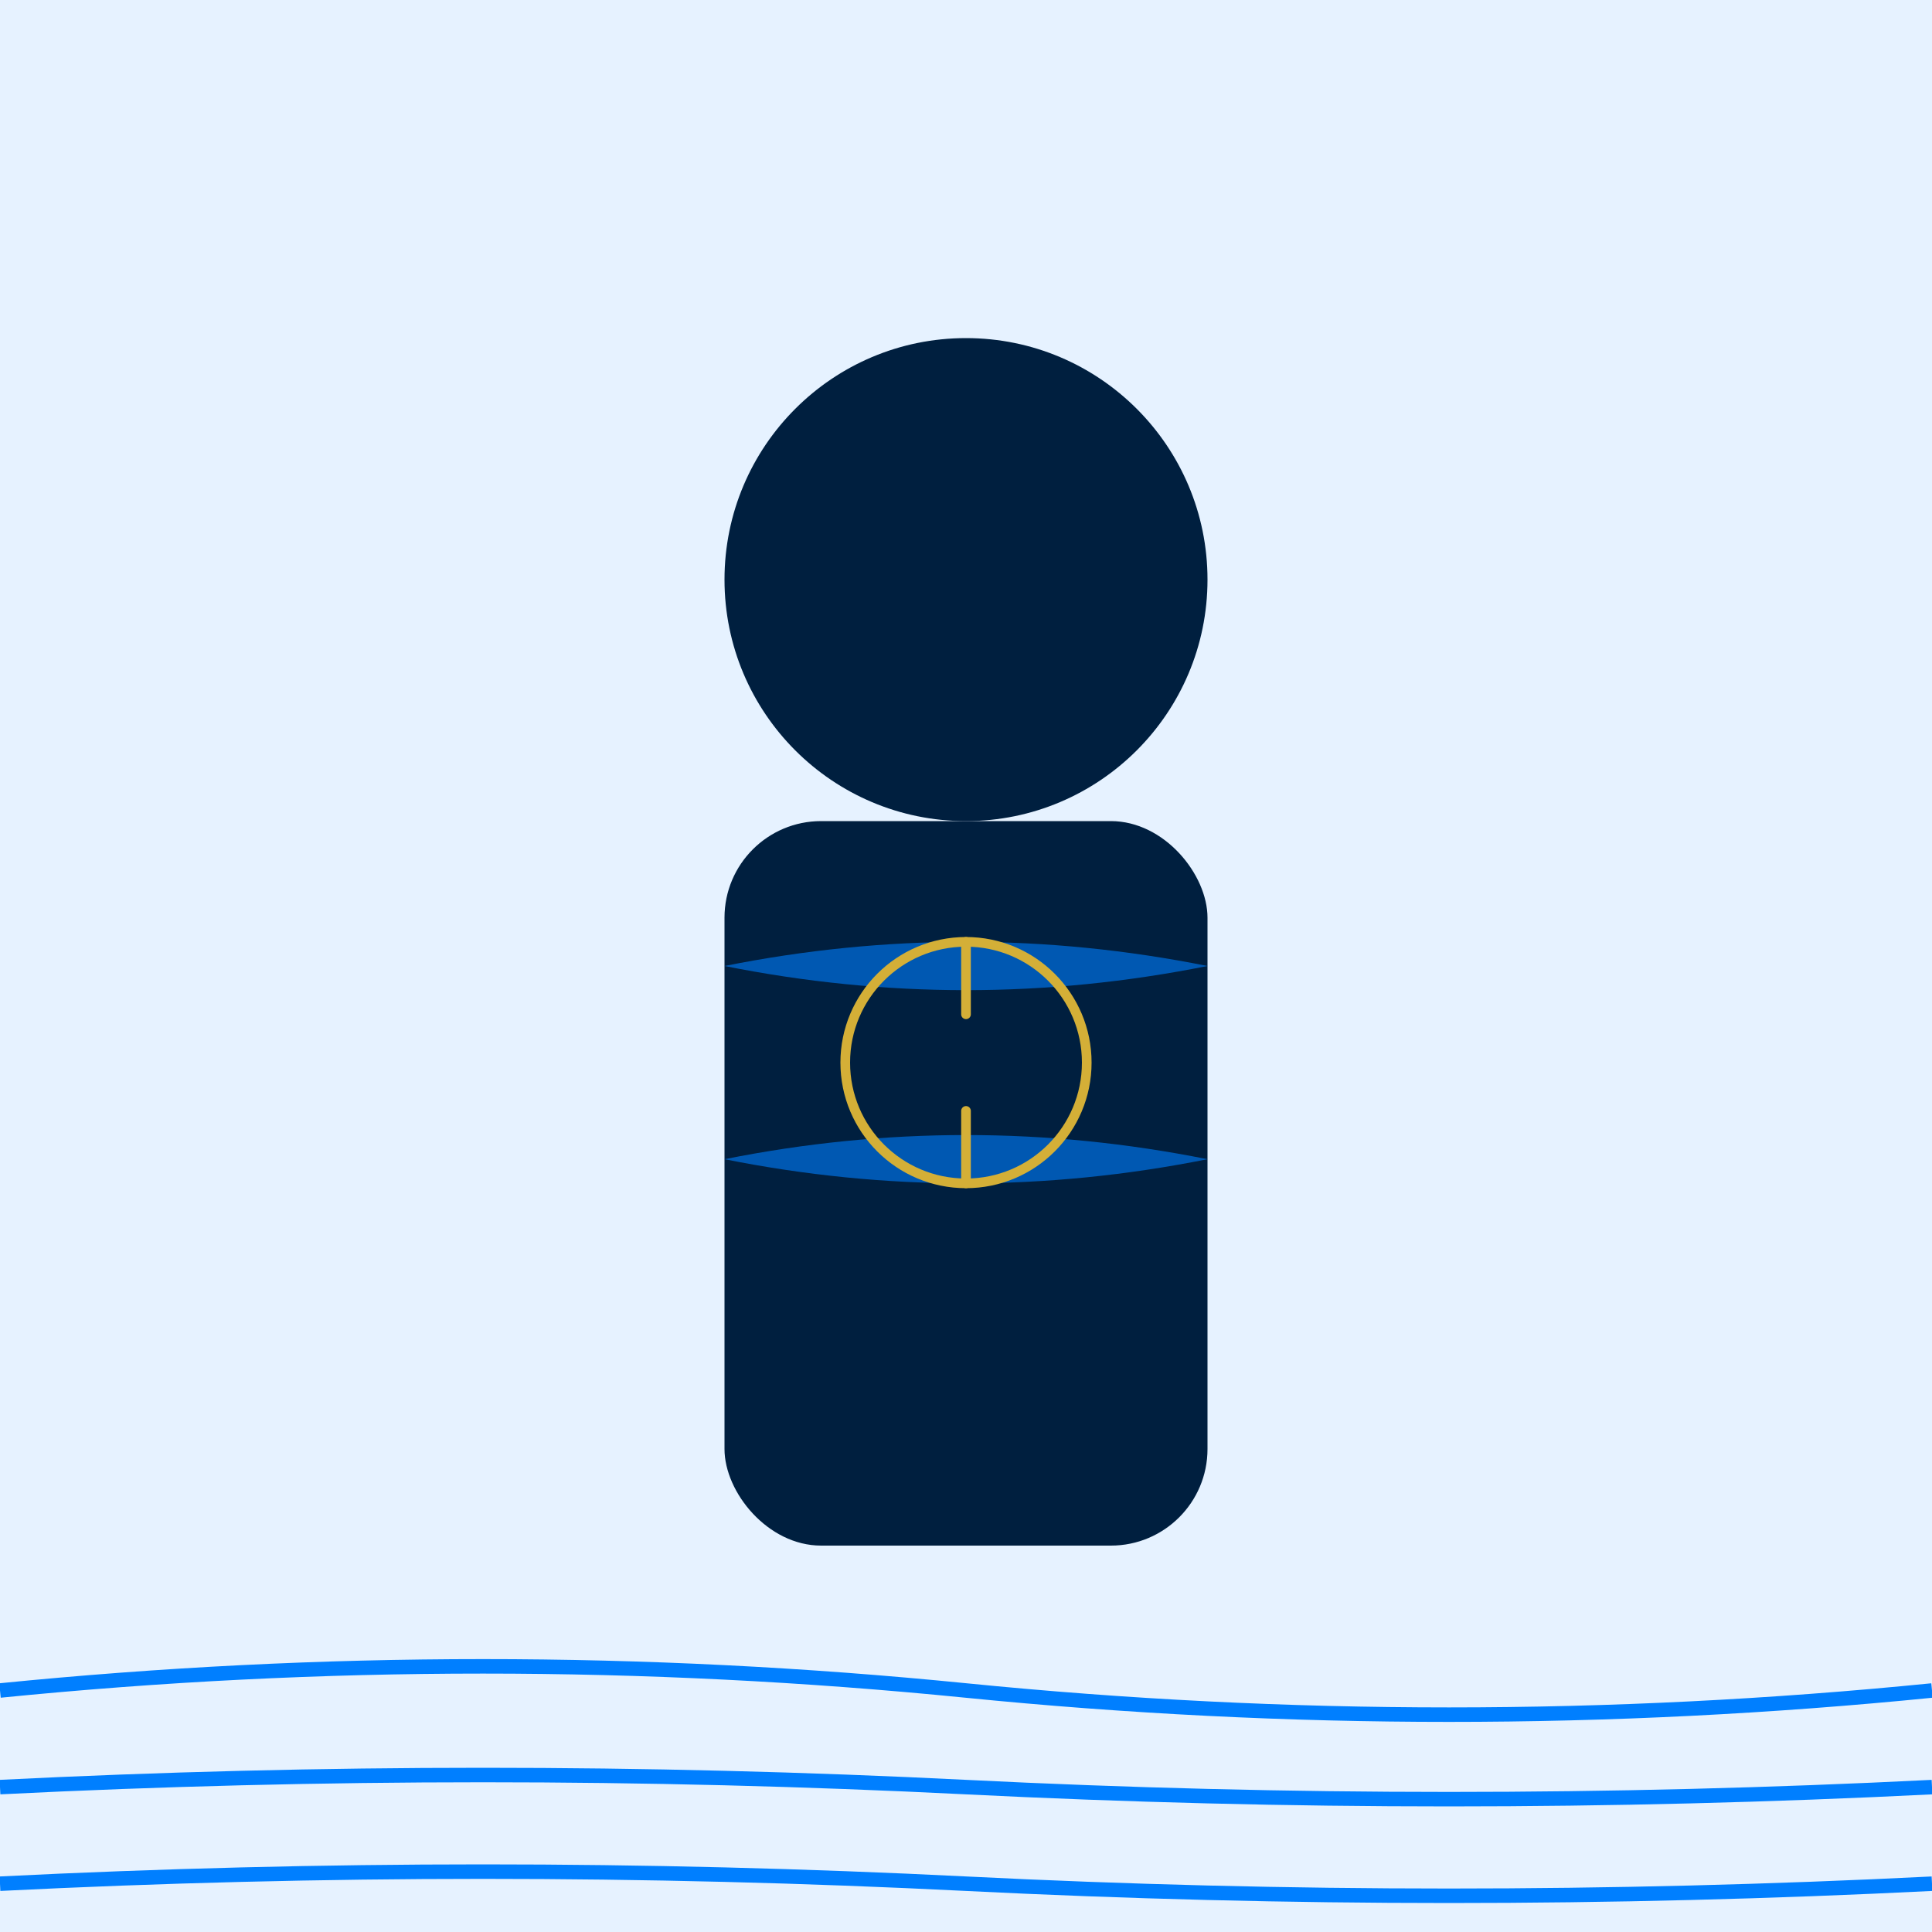
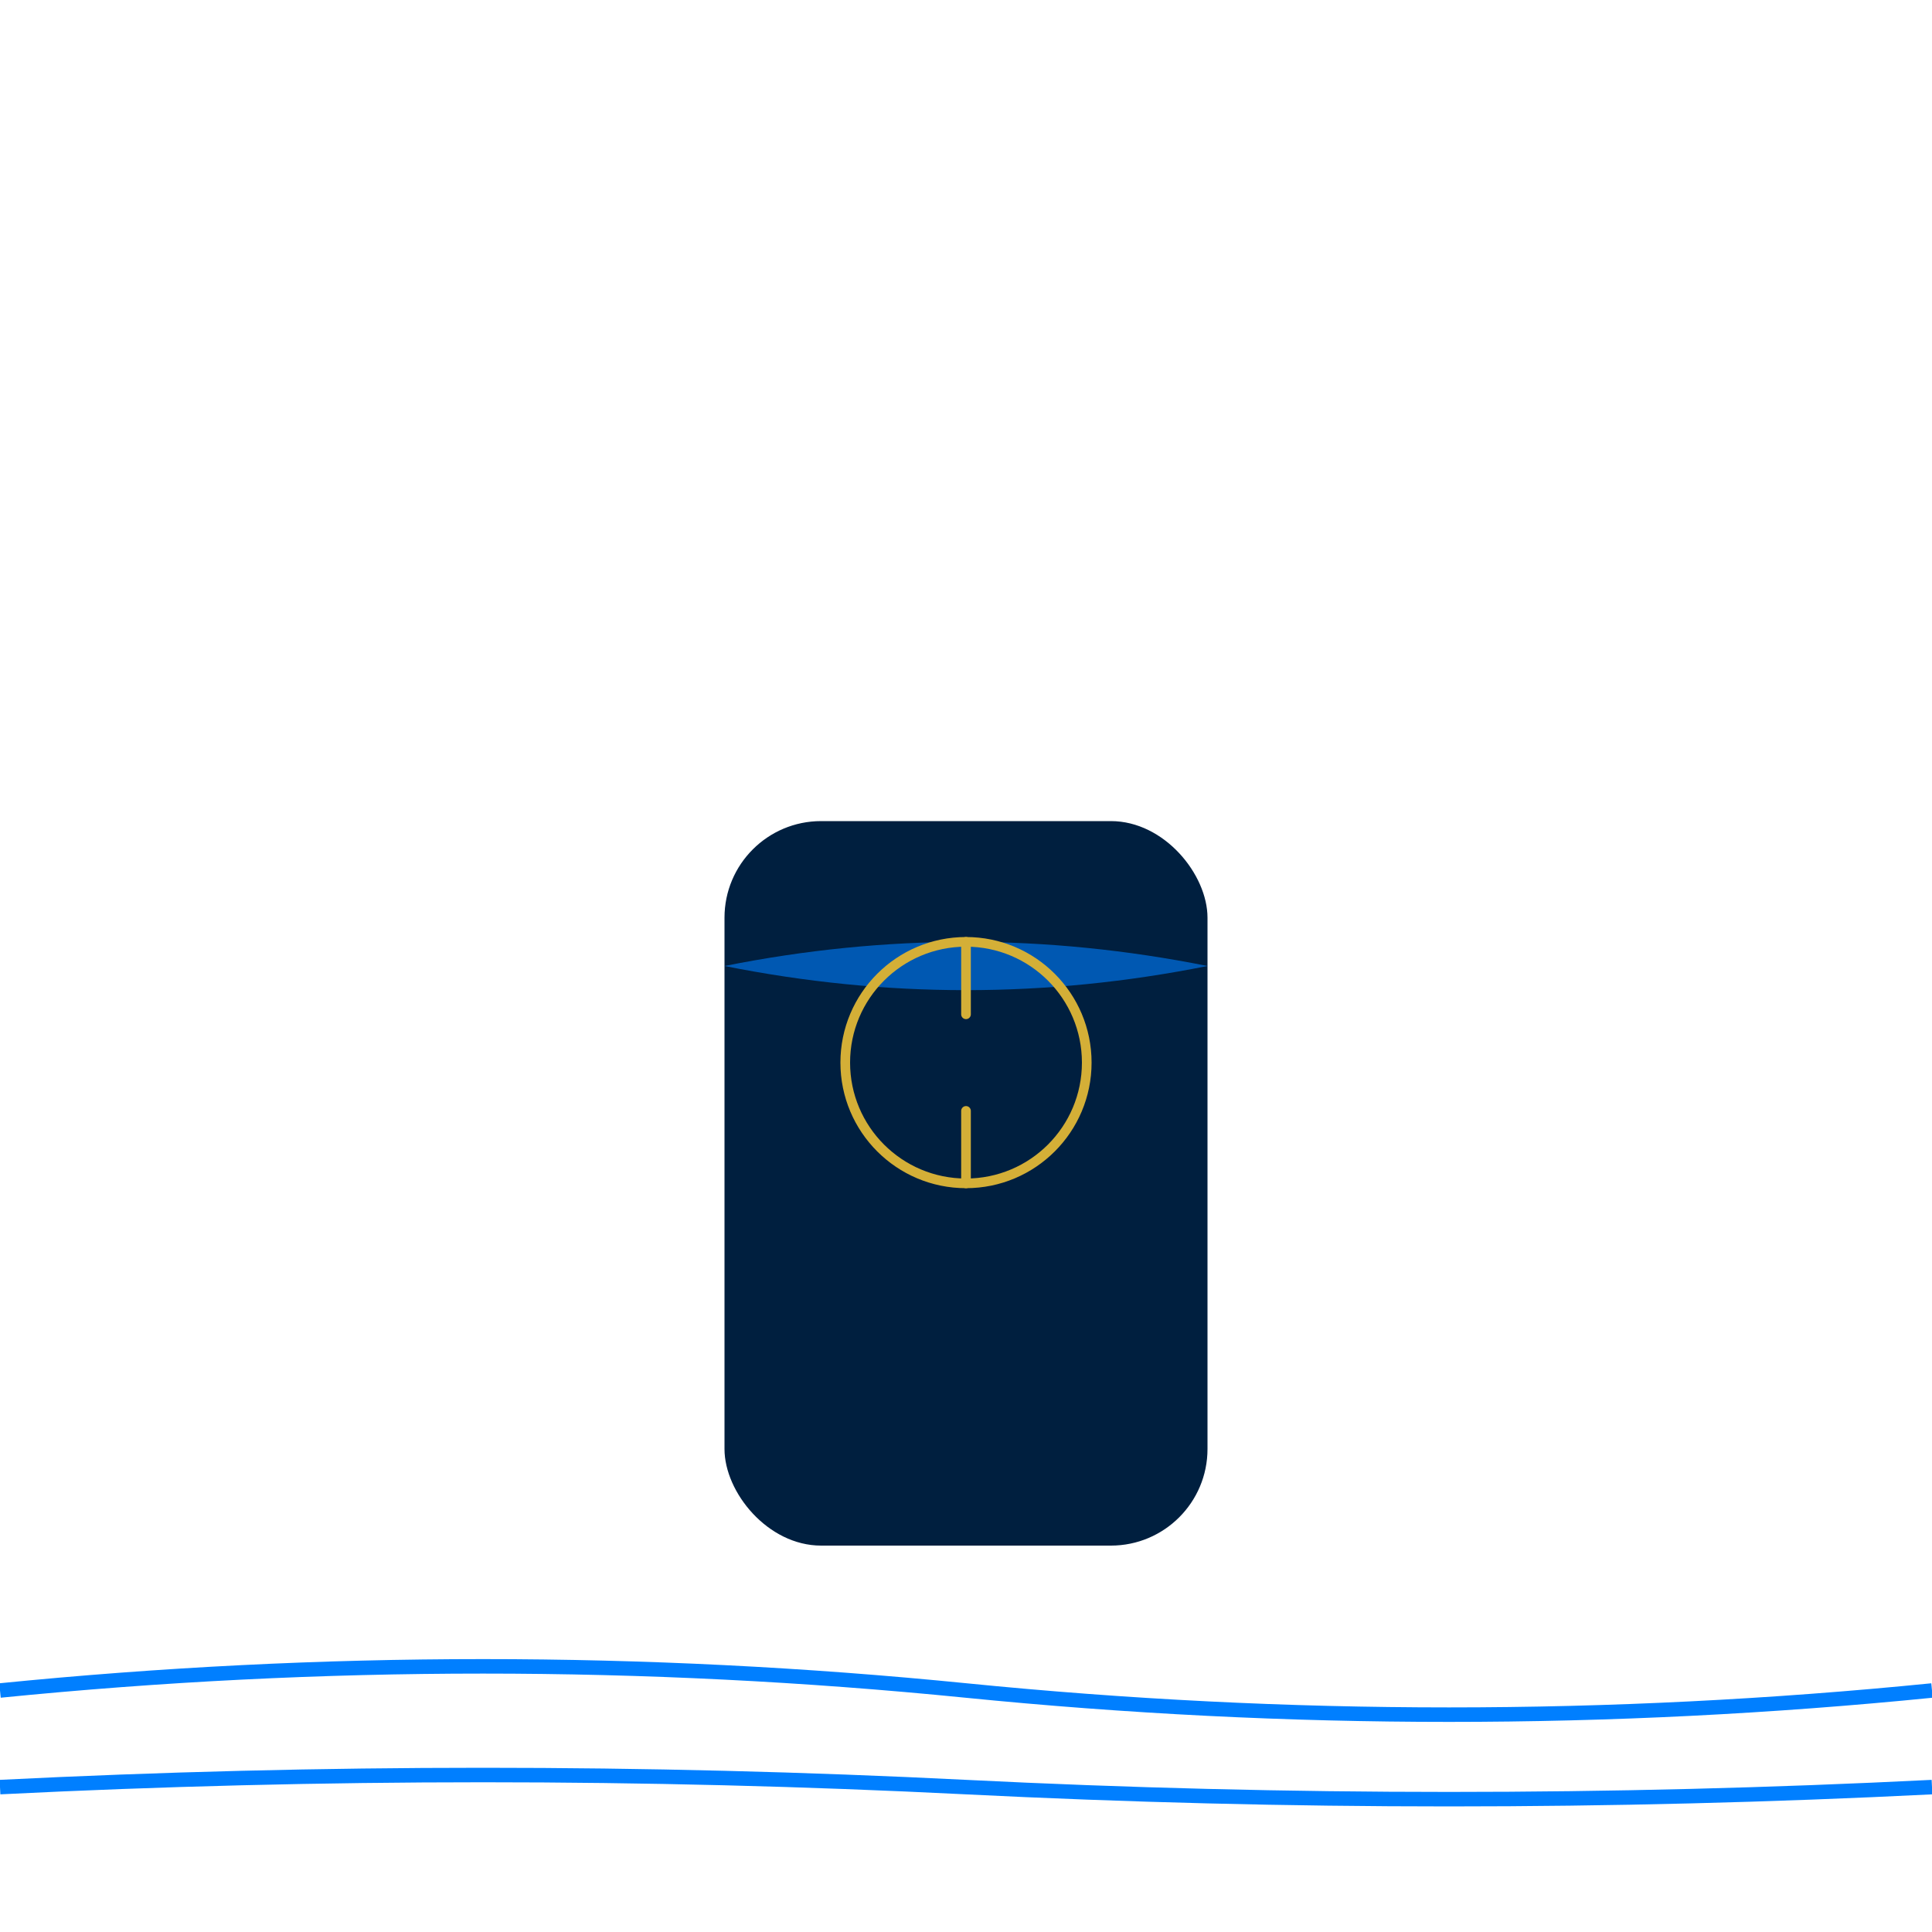
<svg xmlns="http://www.w3.org/2000/svg" viewBox="0 0 400 400" fill="none">
-   <rect width="400" height="400" fill="#007FFF" opacity="0.1" />
-   <circle cx="200" cy="120" r="50" fill="#001F3F" />
  <rect x="150" y="170" width="100" height="150" rx="20" fill="#001F3F" />
  <path d="M 150 200 Q 200 190, 250 200 Q 200 210, 150 200" fill="#007FFF" opacity="0.6" />
-   <path d="M 150 240 Q 200 230, 250 240 Q 200 250, 150 240" fill="#007FFF" opacity="0.6" />
  <circle cx="200" cy="220" r="25" stroke="#D4AF37" stroke-width="2" fill="none" />
  <line x1="200" y1="195" x2="200" y2="210" stroke="#D4AF37" stroke-width="2" stroke-linecap="round" />
  <line x1="200" y1="230" x2="200" y2="245" stroke="#D4AF37" stroke-width="2" stroke-linecap="round" />
  <path d="M 0 350 Q 100 340, 200 350 T 400 350" stroke="#007FFF" stroke-width="3" fill="none" />
  <path d="M 0 370 Q 100 365, 200 370 T 400 370" stroke="#007FFF" stroke-width="3" fill="none" />
-   <path d="M 0 390 Q 100 385, 200 390 T 400 390" stroke="#007FFF" stroke-width="3" fill="none" />
</svg>